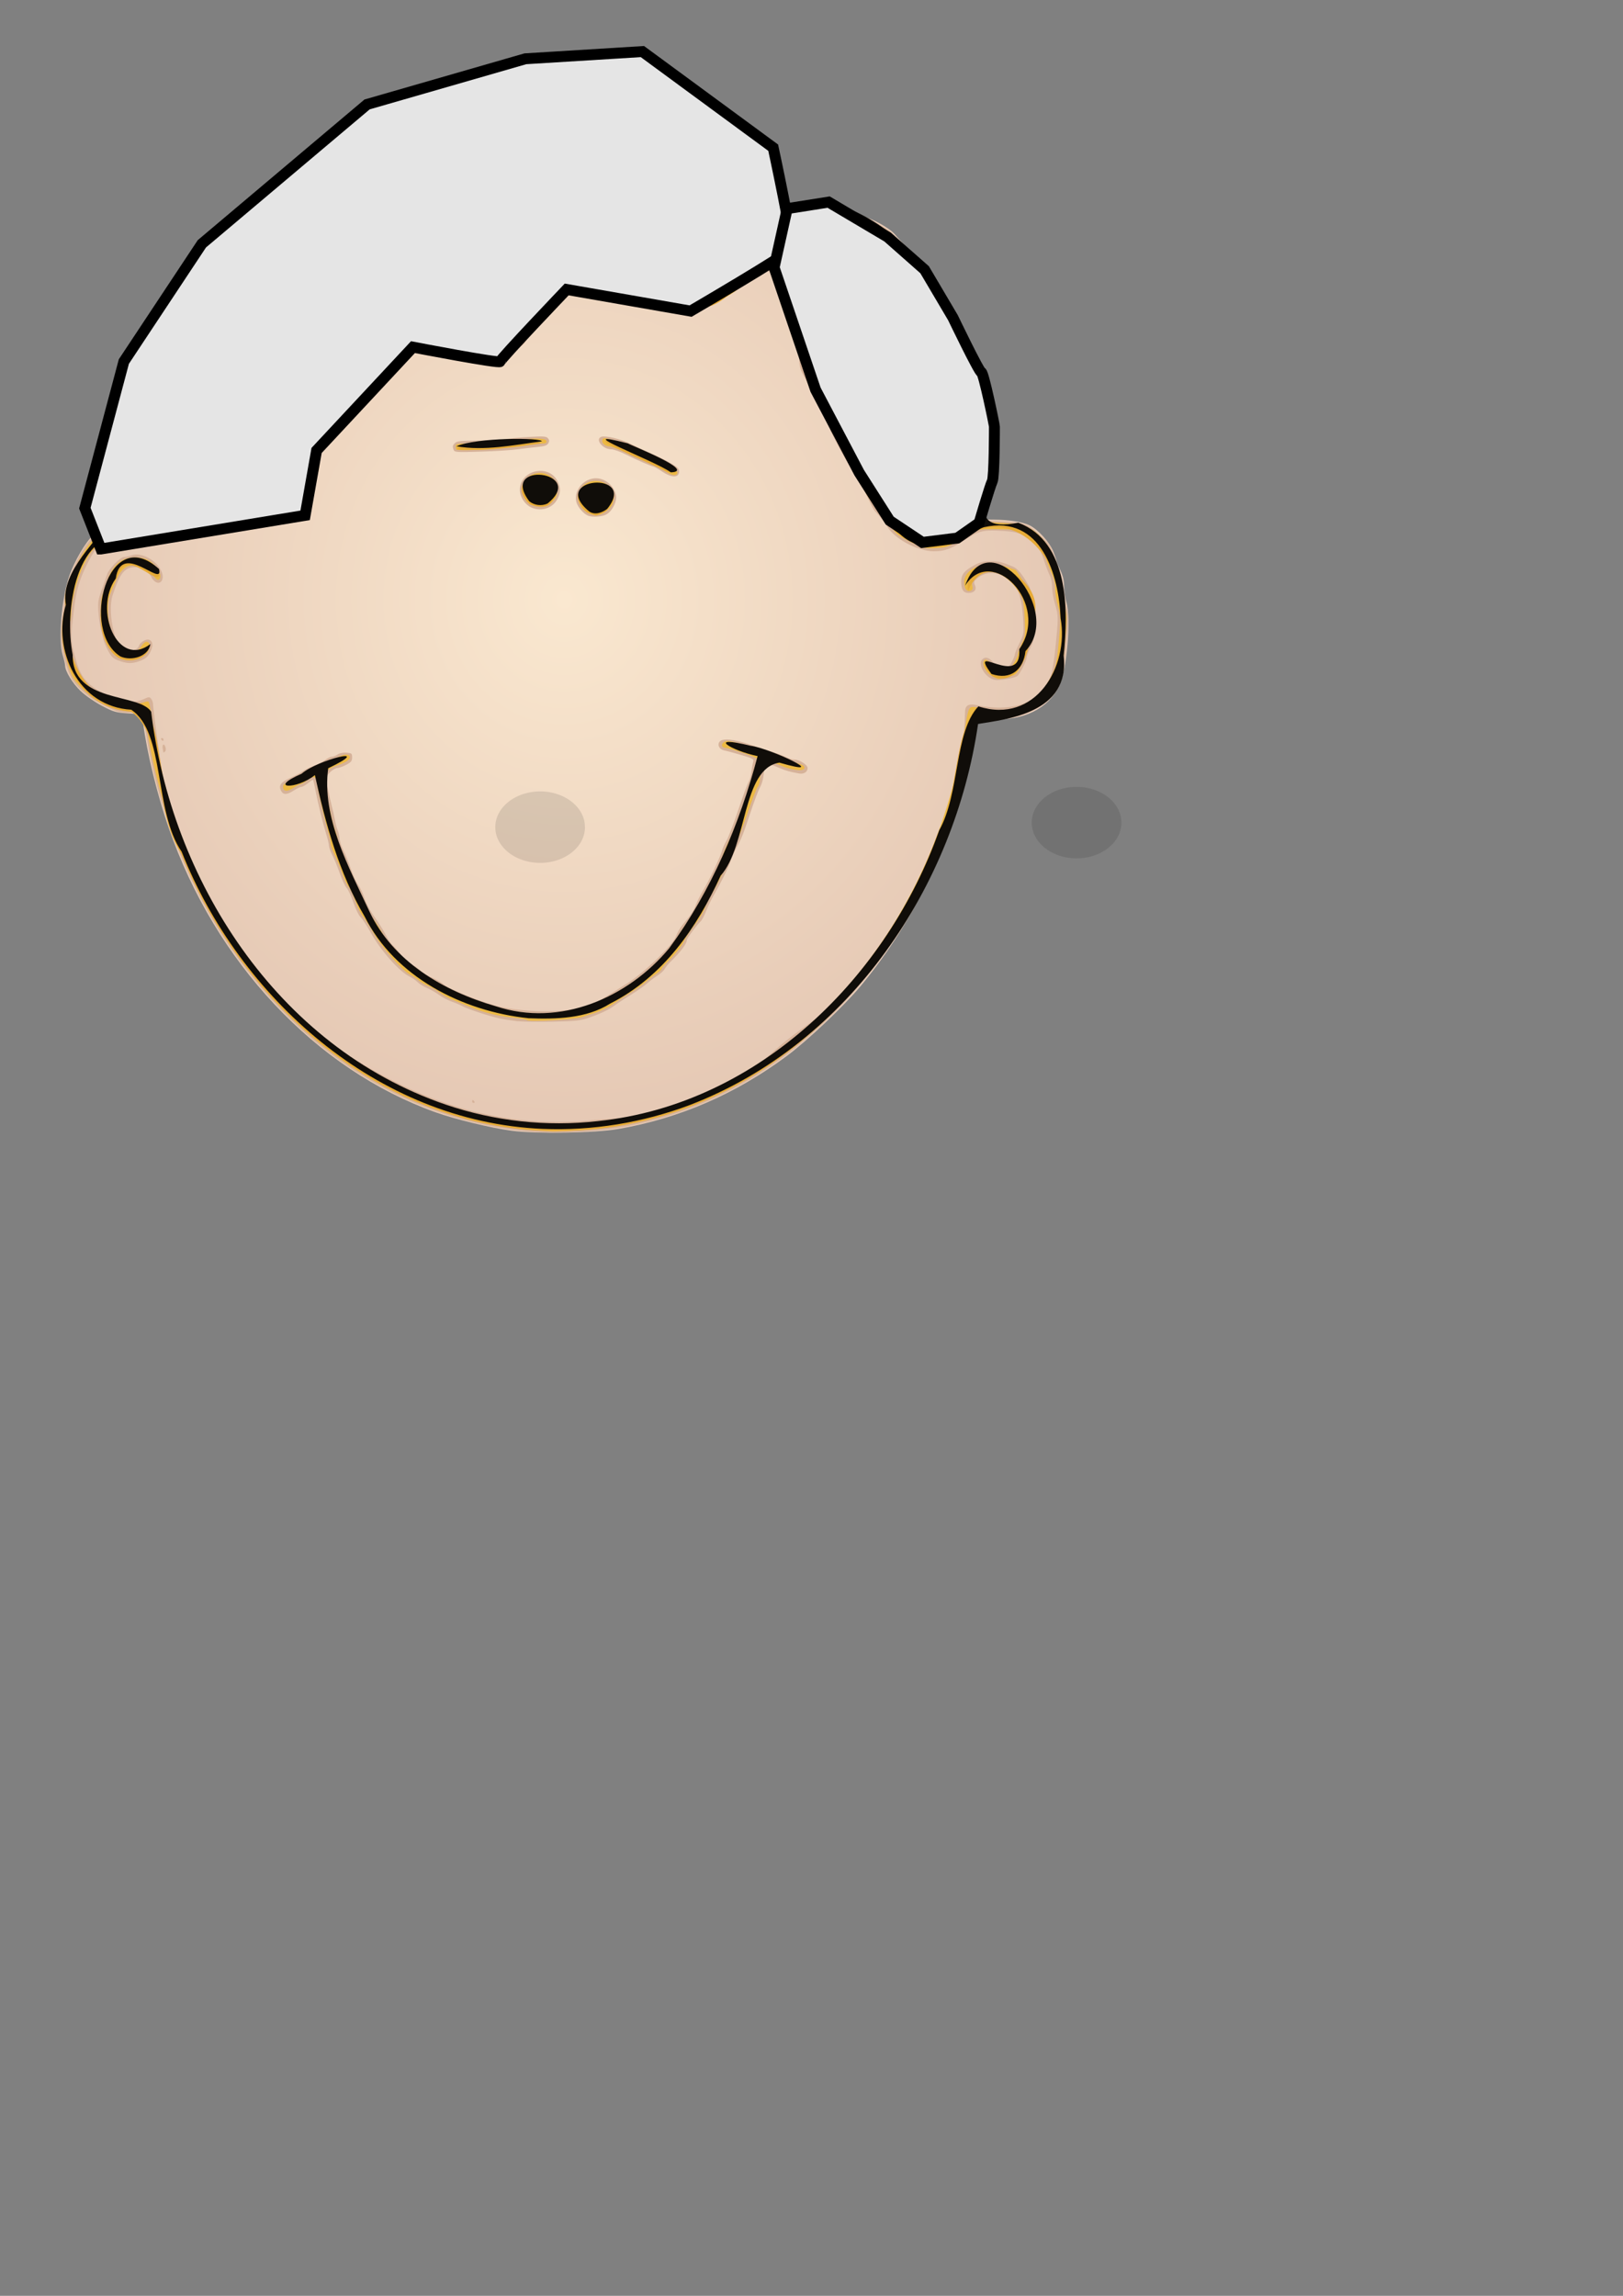
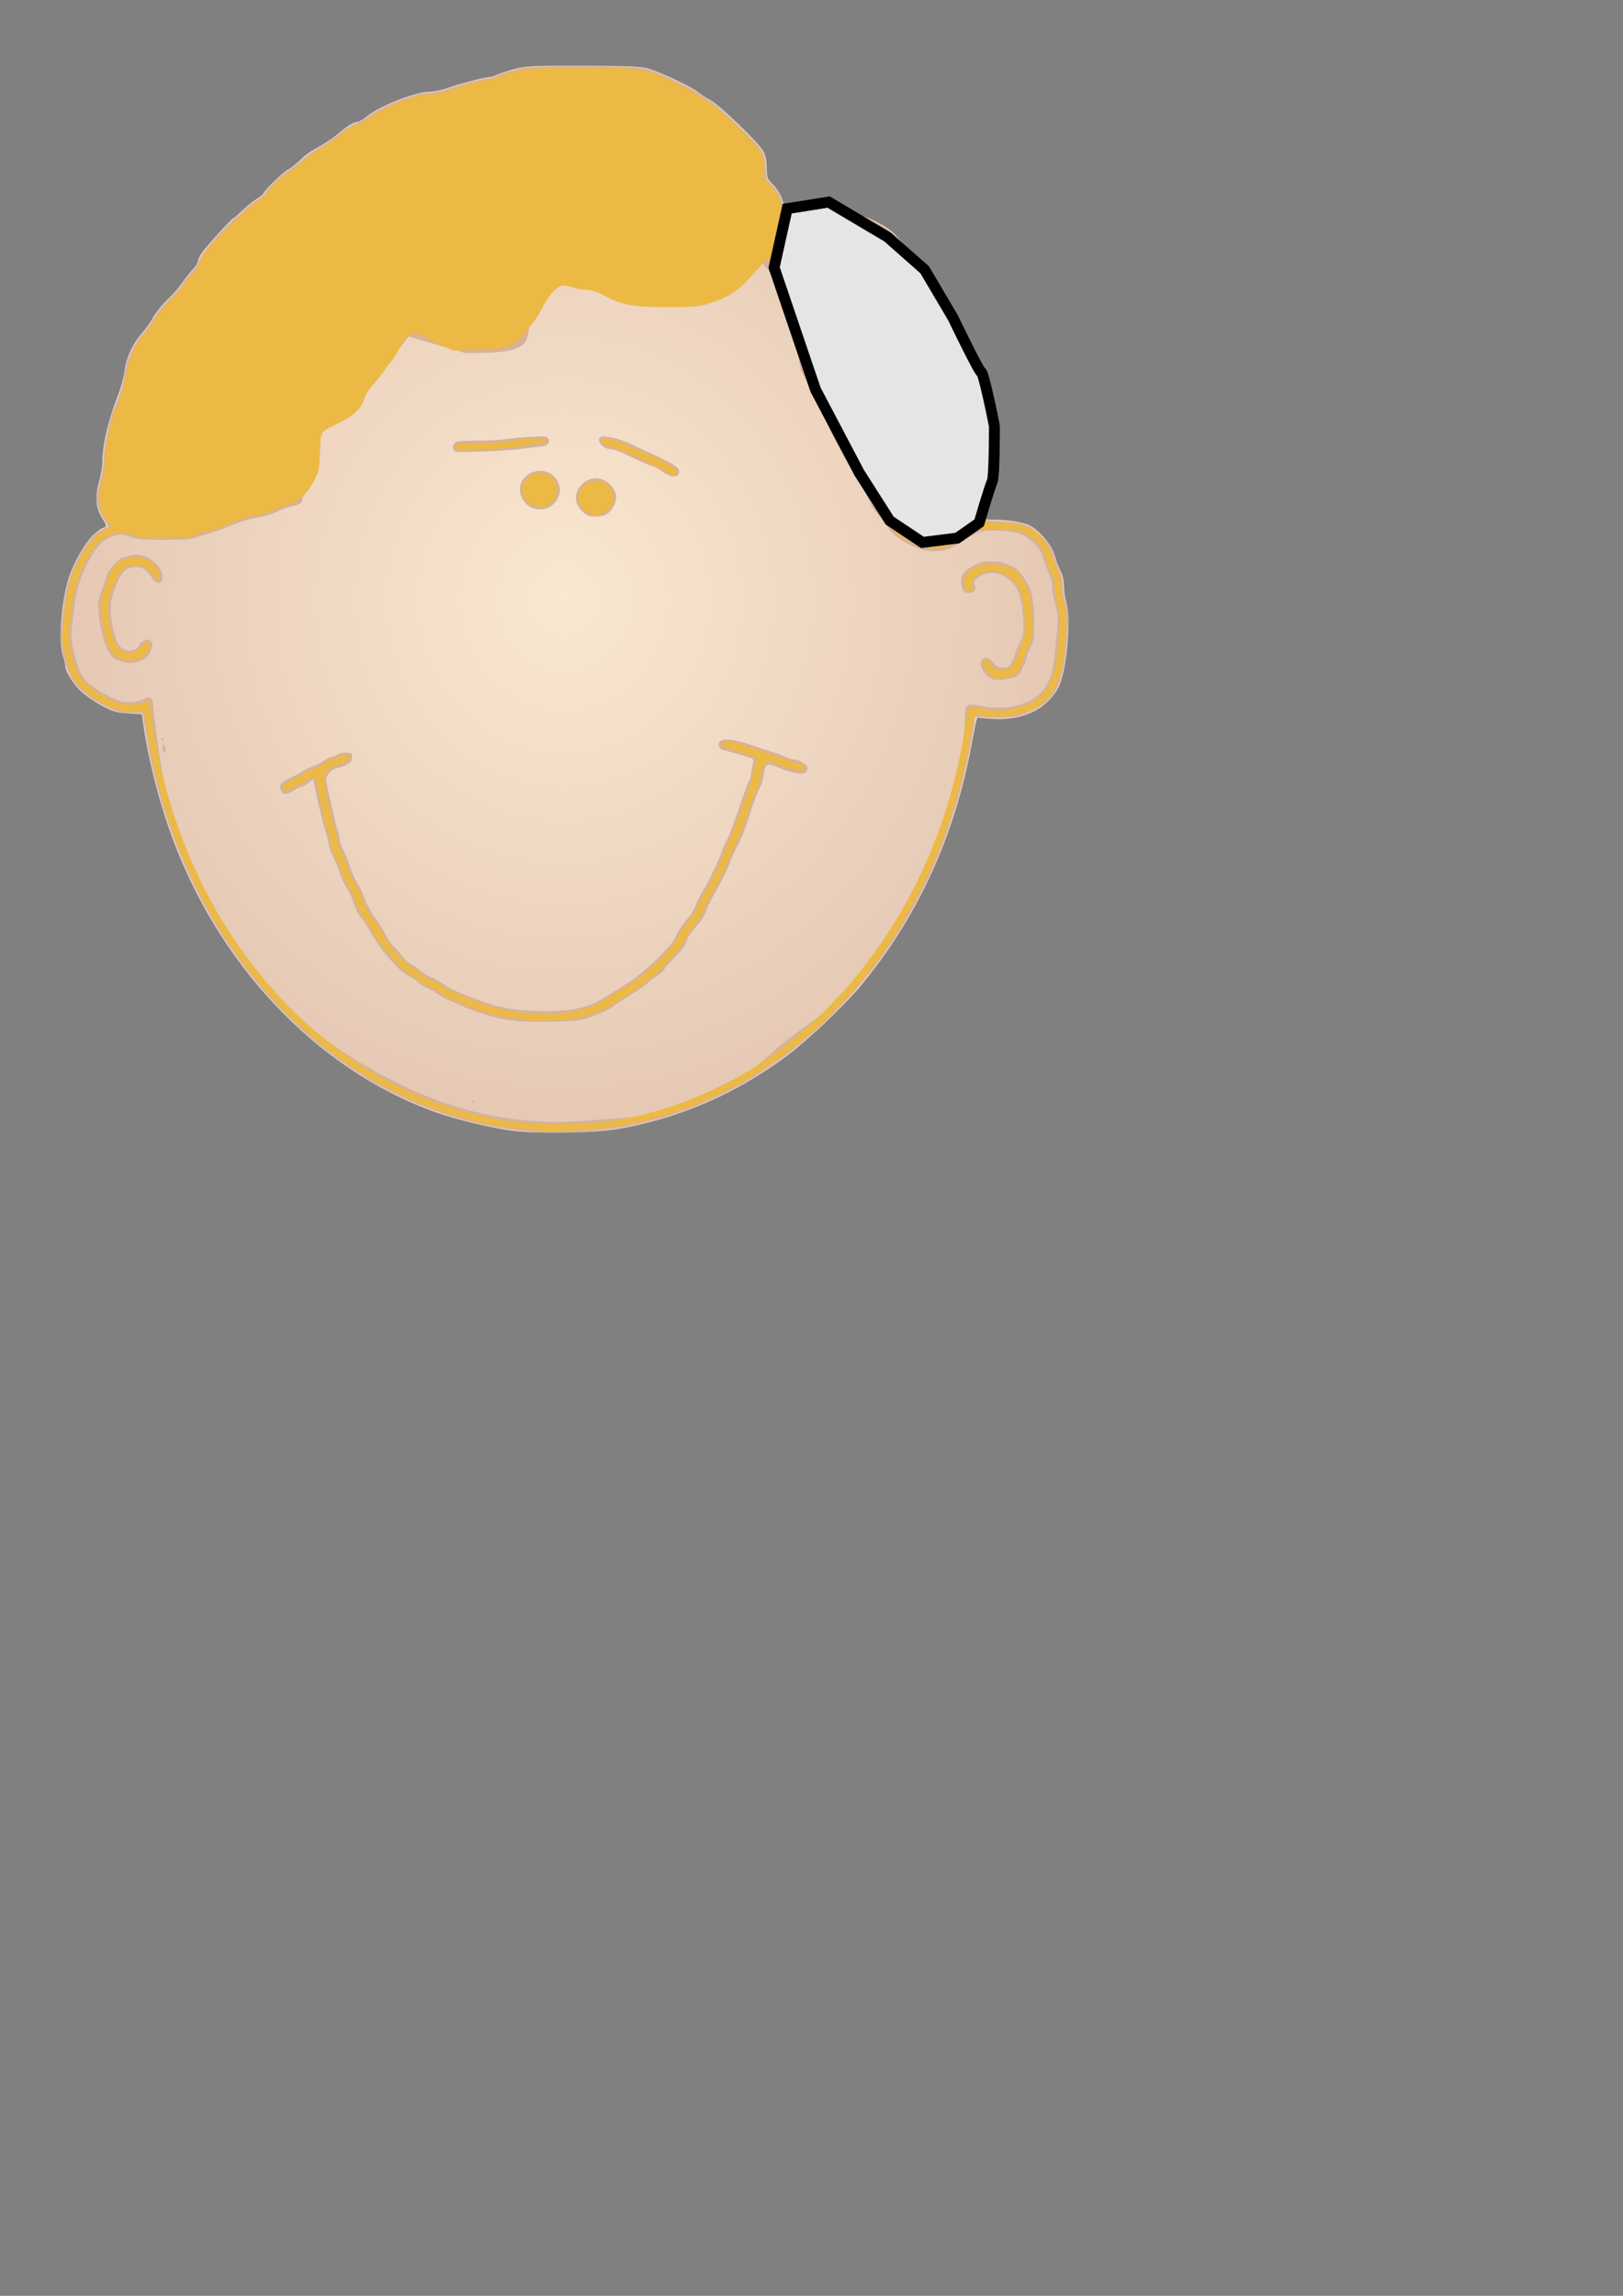
<svg xmlns="http://www.w3.org/2000/svg" xmlns:xlink="http://www.w3.org/1999/xlink" width="744.094" height="1052.36">
  <rect width="100%" height="100%" fill="#808080" stroke="none" />
  <defs>
    <linearGradient id="linearGradient4399">
      <stop offset="0" stop-color="rgb(250,232,208)" id="stop4401" />
      <stop offset="1" stop-color="rgb(229,200,180)" id="stop4403" />
    </linearGradient>
    <radialGradient xlink:href="#linearGradient4399" fy="436.392" fx="-315.739" r="337.986" cy="436.392" cx="-315.739" gradientTransform="matrix(0.684 0 0 0.724 474.65 -41.05)" gradientUnits="userSpaceOnUse" id="radialGradient4405" />
  </defs>
  <g>
    <title>Layer 1</title>
    <g id="layer1">
      <path d="m234.586,518.322c-9.502,-1.277 -26.001,-5.276 -34.872,-8.451c-55.073,-19.712 -101.009,-68.664 -122.378,-130.41c-5.277,-15.247 -9.869,-34.024 -11.757,-48.07l-0.531,-3.951l-6.254,-0.425c-5.753,-0.39 -6.72,-0.669 -12.088,-3.488c-3.304,-1.734 -7.514,-4.656 -9.707,-6.735c-3.717,-3.523 -7.129,-9.084 -7.143,-11.64c-0.004,-0.669 -0.513,-2.891 -1.131,-4.939c-2.073,-6.865 -0.527,-25.538 2.979,-35.989c2.287,-6.815 7.505,-15.765 11.062,-18.97c1.886,-1.699 3.673,-3.094 3.971,-3.1c0.298,-0.006 0.944,-0.256 1.435,-0.555c0.69,-0.422 0.383,-1.336 -1.349,-4.02c-2.974,-4.609 -3.396,-10.113 -1.322,-17.234c0.791,-2.714 1.437,-6.823 1.437,-9.133c0,-7.147 2.713,-18.803 6.776,-29.108c1.744,-4.424 3.006,-8.962 3.388,-12.182c0.704,-5.937 3.905,-12.76 8.262,-17.609c1.469,-1.636 3.647,-4.737 4.839,-6.892c1.192,-2.155 4.136,-5.79 6.542,-8.078c2.406,-2.288 5.356,-5.642 6.556,-7.453c1.2,-1.811 3.353,-4.545 4.784,-6.076c1.431,-1.531 2.602,-3.309 2.604,-3.951c0.001,-0.642 0.658,-2.205 1.459,-3.472c1.674,-2.649 14.201,-16.463 14.93,-16.463c0.267,0 1.994,-1.491 3.838,-3.313c1.844,-1.822 4.814,-4.224 6.6,-5.337c1.786,-1.113 3.247,-2.283 3.247,-2.601c0,-1.024 9.076,-9.882 11.22,-10.95c1.141,-0.569 3.6,-2.495 5.463,-4.28c1.863,-1.786 4.485,-3.835 5.827,-4.555c5.231,-2.807 9.763,-5.801 12.624,-8.342c3.145,-2.792 6.504,-4.741 8.173,-4.741c0.547,0 2.314,-1.062 3.927,-2.36c6.323,-5.089 22.678,-11.468 29.402,-11.468c1.851,0 5.3,-0.734 7.923,-1.685c5.322,-1.931 16.661,-4.9 18.711,-4.9c0.76,0 2.342,-0.478 3.515,-1.063c1.173,-0.584 4.772,-1.766 7.998,-2.626c5.68,-1.514 6.652,-1.563 30.814,-1.56c18.753,0.002 26.07,0.232 29.459,0.924c5.108,1.043 21.13,8.488 24.671,11.464c1.245,1.046 3.591,2.551 5.214,3.344c3.812,1.862 22.083,19.411 24.139,23.186c1.178,2.161 1.599,4.109 1.692,7.817c0.12,4.799 0.201,5.017 2.855,7.688c1.502,1.512 3.257,4.179 3.9,5.926c2.163,5.881 1.623,5.472 5.477,4.149c1.88,-0.645 4.802,-1.676 6.494,-2.29c6.607,-2.398 15.669,-0.387 20.445,4.539c0.906,0.934 2.752,1.892 4.102,2.129c4.398,0.772 12.602,5.197 15.307,8.257c3.476,3.934 4.089,4.561 6.551,6.709c1.184,1.033 3.554,4.572 5.268,7.864c3.163,6.078 5.89,10.209 9.375,14.202c2.004,2.298 2.727,3.703 6.97,13.555c1.812,4.205 3.366,6.666 5.434,8.602c1.723,1.613 3.387,4.028 4.109,5.962c0.668,1.788 2.31,5.91 3.65,9.16c1.679,4.073 2.492,7.175 2.618,9.986c0.101,2.243 0.703,5.609 1.338,7.479c0.993,2.925 1.096,5.259 0.738,16.683c-0.417,13.331 -1.218,18.305 -4.153,25.793c-1.865,4.76 -1.726,4.938 3.864,4.944c6.464,0.007 13.043,1.061 16.15,2.588c3.965,1.948 9.246,7.803 10.914,12.1c0.811,2.087 1.474,4.05 1.474,4.363c0,0.313 0.766,2.153 1.702,4.091c1.21,2.502 1.707,4.667 1.717,7.473c0.007,2.173 0.472,5.406 1.032,7.184c2.351,7.465 0.244,31.466 -3.399,38.723c-5.026,10.011 -16.117,15.56 -29.679,14.848c-3.241,-0.17 -6.338,-0.426 -6.883,-0.57c-1.082,-0.286 -0.96,-0.741 -3.812,14.226c-7.843,41.156 -24.843,77.776 -50.438,108.652c-7.557,9.115 -24.521,25.175 -34.089,32.27c-23.445,17.388 -49.059,28.468 -77.117,33.358c-10.64,1.854 -37.716,2.297 -48.863,0.798z" fill="url(#radialGradient4405)" id="path1364" />
      <path d="m243.461,518.717c-56.551,-4.805 -106.731,-36.544 -141.187,-89.301c-17.091,-26.168 -30.074,-60.187 -35.151,-92.099c-0.576,-3.622 -1.201,-7.476 -1.388,-8.564l-0.34,-1.98l-5.457,-0.044c-5.122,-0.041 -5.855,-0.238 -11.955,-3.214c-7.626,-3.719 -13.607,-8.974 -15.85,-13.924c-2.644,-5.835 -4.549,-15.27 -4.114,-20.372c1.064,-12.477 2.784,-21.928 4.908,-26.971c4.504,-10.693 9.086,-17.005 14.151,-19.494c1.427,-0.701 2.594,-1.407 2.594,-1.568c0,-0.161 -0.91,-1.675 -2.021,-3.363c-1.112,-1.689 -2.378,-4.605 -2.813,-6.48c-0.706,-3.039 -0.598,-4.135 0.996,-10.079c0.998,-3.723 1.791,-8.508 1.796,-10.829c0.009,-4.639 2.761,-18.823 4.33,-22.314c3.572,-7.95 4.918,-12.463 5.545,-18.59c0.456,-4.454 4.578,-12.93 8.156,-16.772c1.258,-1.351 3.297,-4.233 4.531,-6.406c1.234,-2.174 4.472,-6.174 7.193,-8.89c2.722,-2.717 5.787,-6.272 6.812,-7.902c1.025,-1.63 2.854,-4.001 4.066,-5.268c1.212,-1.268 2.732,-3.695 3.38,-5.395c1.316,-3.455 11.385,-15.073 16.622,-19.18c1.764,-1.383 3.624,-3.088 4.133,-3.788c0.509,-0.7 2.753,-2.469 4.987,-3.93c2.234,-1.461 4.061,-2.931 4.061,-3.267c0,-1.055 8.212,-9.118 10.828,-10.633c1.376,-0.796 4.203,-2.952 6.282,-4.791c2.079,-1.839 5.881,-4.528 8.45,-5.977c2.568,-1.449 6.429,-4.146 8.579,-5.994c2.151,-1.848 5.423,-3.897 7.272,-4.553c1.849,-0.656 4.131,-1.863 5.071,-2.683c2.579,-2.248 10.044,-6.161 15.038,-7.882c2.444,-0.842 5.674,-1.98 7.178,-2.527c1.504,-0.548 4.426,-1.015 6.494,-1.039c2.215,-0.025 5.725,-0.731 8.544,-1.718c7.093,-2.483 16.121,-4.865 18.475,-4.874c1.138,-0.004 2.722,-0.449 3.52,-0.987c0.798,-0.538 3.097,-1.411 5.108,-1.94c2.011,-0.528 4.888,-1.335 6.391,-1.792c3.888,-1.181 49.443,-1.217 55.933,-0.043c5.116,0.925 21.853,8.566 25.88,11.816c1.246,1.005 3.475,2.42 4.955,3.144c3.547,1.737 22.334,19.84 23.991,23.119c0.822,1.626 1.396,4.469 1.569,7.78c0.255,4.878 0.418,5.35 2.492,7.244c2.597,2.369 4.835,6.351 5.505,9.793c0.262,1.341 0.518,2.438 0.57,2.436c0.052,-0.002 2.248,-0.762 4.88,-1.69c2.632,-0.928 6.169,-2.131 7.861,-2.675c5.41,-1.737 11.919,-0.057 17.601,4.544c1.597,1.294 3.905,2.561 5.127,2.816c4.469,0.934 12.633,5.441 14.983,8.271c1.252,1.509 3.619,3.963 5.259,5.453c1.862,1.691 4.14,4.934 6.068,8.635c3.152,6.053 5.842,10.132 9.275,14.066c1.992,2.283 2.634,3.525 7.024,13.591c1.773,4.064 3.459,6.755 5.365,8.563c1.529,1.449 3.278,3.82 3.886,5.268c5.431,12.923 6.251,15.397 6.548,19.752c0.172,2.536 0.751,5.727 1.286,7.093c0.719,1.837 0.972,5.824 0.972,15.327c0,13.451 -0.563,17.157 -4.185,27.56c-0.744,2.136 -1.207,4.247 -1.031,4.691c0.218,0.545 2.943,0.919 8.408,1.154c10.595,0.455 12.557,1.147 18.113,6.386c4.104,3.87 4.711,4.79 6.096,9.237c0.845,2.716 2.094,6.124 2.775,7.572c0.68,1.449 1.244,4.187 1.252,6.084c0.009,1.897 0.662,5.72 1.452,8.495c1.513,5.313 1.513,6.063 -0.002,21.309c-1.517,15.258 -4.913,21.973 -13.486,26.661c-6.582,3.599 -11.51,4.574 -20.749,4.105l-7.385,-0.376l-0.466,3.737c-0.257,2.056 -1.233,7.589 -2.168,12.298c-9.746,49.043 -31.617,90.396 -64.816,122.555c-26.569,25.737 -57.174,42.187 -90.938,48.878c-13.66,2.707 -32.158,3.824 -45.115,2.723zm28.71,-5.302c6.267,-0.641 27.1,-1.643 26.643,-2.083c-0.362,-0.349 15.151,-5.987 18.568,-6.892c0.94,-0.249 12.555,-7.223 21.241,-9.77c3.532,-1.035 16.376,-13.403 21.829,-17.652c10.055,-7.834 16.342,-11.859 20.171,-14.894c34.826,-27.604 60.965,-87.762 61.822,-135.855c0.056,-3.193 1.848,-3.827 5.751,-2.993c17.171,3.666 30.545,-2.06 33.851,-14.493c0.556,-2.092 1.344,-7.047 1.751,-11.011c1.494,-14.546 1.493,-15.663 -0.013,-20.536c-0.781,-2.527 -1.42,-6.132 -1.42,-8.013c0,-1.88 -0.462,-4.279 -1.027,-5.33c-0.564,-1.052 -1.794,-4.253 -2.732,-7.114c-1.471,-4.484 -2.203,-5.654 -5.316,-8.49c-4.144,-3.776 -7.145,-4.731 -15.875,-5.055c-7.033,-0.261 -8.919,0.28 -15.236,4.368c-6.353,4.112 -8.896,5.032 -14.01,5.069c-7.537,0.055 -18.459,-5.86 -21.677,-11.739c-0.719,-1.315 -3.019,-4.168 -5.11,-6.341c-2.092,-2.173 -5.75,-12.25 -7.416,-13.878c-1.822,-1.781 -3.24,-6.605 -4.197,-7.009c-0.846,-0.357 -9.248,-16.281 -9.265,-16.921c-0.035,-1.301 -2.381,-6.367 -5.666,-12.238c-0.608,-1.086 -5.072,-9.999 -5.624,-10.954c-0.551,-0.954 -2.452,-3.94 -2.658,-6.914c-6.932,-99.775 -119.441,-56.515 -124.521,-13.281c-0.951,8.091 -11.437,8.412 -28.65,8.429l-26.028,-7.557c0,0 -10.394,13.651 -13.31,16.149c-22.672,19.431 -32.279,26.988 -35.444,59.053c-0.188,1.904 -4.154,2.454 -5.736,2.858c-1.582,0.405 -4.414,1.477 -6.294,2.383c-1.88,0.905 -5.725,2.063 -8.544,2.573c-5.222,0.944 -6.044,1.205 -15.039,4.77c-2.819,1.118 -6.049,2.217 -7.177,2.443c-1.128,0.225 -3.492,0.978 -5.253,1.673c-2.733,1.077 -4.943,1.262 -15.062,1.262c-10.252,0 -12.406,-0.185 -15.897,-1.367c-3.596,-1.218 -4.378,-1.276 -7.143,-0.53c-4.918,1.327 -8.536,5.073 -12.453,12.896c-3.573,7.135 -5.076,12.283 -6.116,20.938c-1.557,12.967 -1.544,13.567 0.451,21.347c2.592,10.106 5.109,13.082 15.562,18.401c4.49,2.285 5.982,2.722 9.228,2.703c2.369,-0.014 4.934,-0.513 6.607,-1.286c2.523,-1.166 2.8,-1.18 3.589,-0.181c0.47,0.596 0.854,1.741 0.854,2.545c0,3.061 4.864,38.377 7.144,47.308c15.515,60.788 56.655,103.438 107.944,127.698c28.376,13.421 57.132,18.554 86.904,15.511zm-55.71,-8.51c0,-0.362 0.135,-0.658 0.301,-0.658c0.166,0 0.492,0.296 0.724,0.658c0.232,0.362 0.097,0.659 -0.301,0.659c-0.398,0 -0.724,-0.297 -0.724,-0.659zm20.506,-36.831c-2.443,-0.276 -5.981,-0.829 -7.86,-1.229c-4.427,-0.943 -15.193,-4.482 -17.03,-5.599c-0.784,-0.477 -2.964,-1.413 -4.844,-2.081c-1.88,-0.667 -4.547,-2.063 -5.927,-3.103c-1.38,-1.039 -3.86,-2.465 -5.511,-3.168c-1.651,-0.704 -3.598,-1.914 -4.327,-2.69c-0.728,-0.777 -2.427,-1.954 -3.775,-2.616c-4.634,-2.279 -13.035,-11.757 -17.513,-19.76c-1.919,-3.429 -4.12,-6.785 -4.891,-7.457c-0.772,-0.673 -2.224,-3.633 -3.228,-6.579c-1.004,-2.947 -2.401,-5.969 -3.106,-6.717c-0.705,-0.748 -2.159,-3.86 -3.23,-6.914c-1.072,-3.055 -2.61,-6.802 -3.418,-8.327c-0.807,-1.525 -1.468,-3.37 -1.468,-4.102c0,-0.731 -0.584,-3.187 -1.297,-5.458c-1.442,-4.589 -3.678,-13.718 -4.963,-20.263c-0.462,-2.354 -0.922,-4.391 -1.021,-4.527c-0.099,-0.136 -1.14,0.531 -2.312,1.482c-1.173,0.95 -2.556,1.728 -3.075,1.728c-0.518,0 -2.075,0.741 -3.46,1.646c-3.072,2.008 -4.769,2.087 -5.78,0.268c-1.385,-2.493 -0.261,-4.094 4.299,-6.124c2.354,-1.048 4.895,-2.406 5.647,-3.018c0.752,-0.612 2.905,-1.653 4.785,-2.313c1.88,-0.66 4.287,-1.895 5.35,-2.744c1.063,-0.849 2.455,-1.544 3.095,-1.544c0.639,0 1.847,-0.462 2.685,-1.027c0.908,-0.613 2.556,-0.945 4.082,-0.823c2.34,0.187 2.56,0.374 2.56,2.174c0,1.62 -0.485,2.224 -2.734,3.404c-1.504,0.789 -3.369,1.458 -4.144,1.487c-0.776,0.029 -2.279,0.927 -3.342,1.995c-1.662,1.672 -1.871,2.291 -1.498,4.445c0.553,3.19 1.521,7.612 2.496,11.393c0.42,1.63 1.007,4.297 1.305,5.926c0.298,1.63 0.894,3.798 1.324,4.817c0.431,1.02 0.786,2.65 0.79,3.622c0.004,0.972 0.808,3.398 1.787,5.39c0.979,1.992 2.524,5.842 3.434,8.557c0.909,2.714 2.401,5.974 3.314,7.243c0.913,1.27 2.276,4.167 3.029,6.439c0.753,2.272 2.728,5.976 4.389,8.231c1.66,2.256 3.953,5.897 5.094,8.091c1.142,2.195 2.609,4.417 3.261,4.938c0.652,0.522 2.377,2.502 3.833,4.401c1.457,1.9 3.794,4.017 5.194,4.705c1.4,0.688 3.16,1.919 3.912,2.734c0.752,0.815 3.059,2.204 5.127,3.086c2.067,0.882 4.528,2.304 5.468,3.16c2.476,2.254 19.089,8.824 25.975,10.272c13.558,2.851 30.93,2.678 39.584,-0.394c4.717,-1.674 4.678,-1.652 18.645,-10.458c7.819,-4.929 20.601,-17.287 22.221,-21.484c0.631,-1.636 1.937,-3.927 2.901,-5.09c4.195,-5.065 5.052,-6.35 6.233,-9.343c0.687,-1.743 2.194,-4.712 3.348,-6.598c2.665,-4.354 7.994,-15.57 8.628,-18.161c0.266,-1.086 1.191,-3.161 2.055,-4.609c0.864,-1.449 3.31,-7.82 5.434,-14.158c2.125,-6.338 4.248,-12.117 4.719,-12.841c0.47,-0.724 1.049,-2.798 1.287,-4.609c0.237,-1.811 0.612,-3.898 0.833,-4.638c0.359,-1.2 -0.246,-1.534 -5.622,-3.105c-3.313,-0.968 -6.849,-1.92 -7.857,-2.114c-2.1,-0.404 -3.129,-2.575 -1.899,-4.003c1.405,-1.631 6.647,-1.102 13.986,1.411c3.76,1.288 8.528,2.864 10.595,3.502c2.068,0.639 4.744,1.653 5.948,2.255c1.203,0.602 2.895,1.096 3.759,1.097c2.282,0.003 6.015,2.398 6.015,3.858c0,1.812 -1.75,2.931 -3.924,2.511c-4.703,-0.91 -6.164,-1.317 -8.722,-2.428c-6.118,-2.658 -6.805,-2.318 -7.616,3.767c-0.232,1.735 -0.96,4.044 -1.619,5.13c-0.66,1.087 -2.67,6.42 -4.467,11.853c-3.162,9.556 -4.13,11.958 -6.6,16.364c-0.639,1.141 -1.685,3.556 -2.324,5.367c-1.255,3.558 -4.28,9.694 -7.64,15.495c-1.161,2.003 -2.768,5.337 -3.573,7.408c-0.804,2.072 -1.929,4.216 -2.498,4.765c-1.971,1.898 -6.385,7.858 -6.385,8.621c0,1.683 -2.72,5.292 -7.576,10.05c-0.972,0.952 -2.138,2.402 -2.593,3.222c-0.455,0.82 -1.967,2.202 -3.361,3.071c-1.393,0.868 -3.446,2.42 -4.561,3.447c-1.115,1.028 -4.498,3.4 -7.519,5.271c-3.021,1.872 -6.415,4.104 -7.543,4.961c-2.476,1.881 -6.783,3.901 -12.304,5.769c-3.414,1.155 -6.104,1.43 -16.063,1.639c-6.579,0.138 -13.962,0.025 -16.406,-0.252zm-162.055,-123.217c-0.029,-0.163 -0.164,-0.872 -0.301,-1.576c-0.384,-1.976 0.505,-2.756 1.17,-1.026c0.367,0.955 0.324,1.799 -0.113,2.22c-0.387,0.373 -0.728,0.545 -0.757,0.382zm-0.973,-5.894c-0.232,-0.362 -0.097,-0.658 0.301,-0.658c0.398,0 0.724,0.296 0.724,0.658c0,0.363 -0.136,0.659 -0.301,0.659c-0.166,0 -0.492,-0.296 -0.724,-0.659zm379.966,-28.231c-3.415,-2.055 -5.362,-6.749 -3.531,-8.513c1.432,-1.379 3.156,-0.861 5.036,1.515c1.53,1.932 2.251,2.304 4.464,2.304c2.387,0 2.772,-0.249 4.021,-2.607c0.759,-1.435 1.381,-2.99 1.381,-3.457c0,-0.468 0.943,-2.768 2.094,-5.113c1.969,-4.01 2.074,-4.615 1.769,-10.206c-0.544,-9.99 -2.185,-15.208 -5.76,-18.322c-5.181,-4.513 -11.188,-4.885 -15.657,-0.968c-1.243,1.09 -1.368,1.563 -0.754,2.861c0.964,2.038 -0.299,3.571 -2.942,3.571c-2.34,0 -3.358,-1.54 -3.358,-5.079c0,-3.284 1.341,-5.039 5.687,-7.44c2.876,-1.589 4.336,-1.957 7.781,-1.962c4.029,-0.006 5.029,0.23 10.302,2.429c2.072,0.865 4.153,3.36 7.084,8.496c1.767,3.096 2.64,8.889 2.64,17.527c0,7.018 -0.172,8.13 -1.709,11.051c-0.94,1.787 -1.709,3.794 -1.709,4.459c0,1.437 -3.132,7.675 -4.305,8.575c-0.452,0.346 -1.898,0.832 -3.214,1.079c-5.937,1.115 -7.18,1.088 -9.32,-0.2zm-399.418,-7.9c-2.519,-0.906 -3.361,-1.676 -4.864,-4.448c-1,-1.843 -1.994,-4.209 -2.209,-5.256c-0.215,-1.048 -0.744,-3.239 -1.176,-4.869c-0.431,-1.63 -0.934,-5.186 -1.118,-7.902c-0.283,-4.181 -0.057,-5.697 1.472,-9.877c0.994,-2.717 2.112,-5.915 2.484,-7.108c0.827,-2.652 6.04,-8.038 7.779,-8.038c0.696,0 2.268,-0.349 3.495,-0.777c4.456,-1.552 11.417,2.192 13.677,7.357c1.695,3.874 -0.738,6.857 -3.457,4.238c-0.591,-0.569 -1.074,-1.253 -1.074,-1.521c0,-0.268 -0.959,-1.432 -2.132,-2.587c-1.798,-1.772 -2.634,-2.1 -5.341,-2.1c-4.867,0 -7.153,2.873 -10.479,13.17c-1.197,3.707 -0.895,11.05 0.686,16.668c1.582,5.621 2.23,6.665 4.996,8.043c2.229,1.11 5.882,0.085 6.512,-1.827c0.533,-1.618 3.266,-3.251 4.609,-2.754c1.653,0.611 1.967,2.444 0.857,5.003c-1.197,2.76 -2.471,3.855 -5.769,4.962c-3.177,1.067 -5.167,0.983 -8.948,-0.377zm215.291,-66.399c-2.089,-0.732 -4.827,-3.828 -5.493,-6.209c-1.302,-4.659 2.255,-9.858 7.425,-10.854c4.632,-0.892 9.619,2.602 10.696,7.493c0.615,2.797 -1.601,7.333 -4.345,8.895c-1.916,1.09 -6.12,1.433 -8.283,0.675zm-26.616,-4.033c-2.746,-1.418 -4.827,-4.813 -4.827,-7.873c0,-9.077 13.29,-12.076 17.314,-3.907c1.485,3.014 1.442,5.225 -0.158,8.248c-2.27,4.285 -7.804,5.871 -12.329,3.532zm60.452,-16.216c-1.879,-1.259 -3.667,-2.299 -3.972,-2.312c-0.833,-0.035 -7.735,-3.061 -12.872,-5.643c-2.498,-1.255 -5.456,-2.282 -6.573,-2.282c-3.921,0 -7.539,-4.605 -4.501,-5.729c1.806,-0.667 9.091,1.062 13.205,3.135c2.077,1.046 6.545,3.128 9.928,4.626c3.384,1.498 7.628,3.639 9.432,4.757c2.687,1.666 3.242,2.336 3.076,3.713c-0.323,2.664 -3.513,2.554 -7.723,-0.265zm-95.596,-9.891c-0.652,-1.635 -0.559,-2.117 0.631,-3.263c0.868,-0.836 2.864,-1.04 10.424,-1.063c5.142,-0.016 10.734,-0.297 12.426,-0.625c1.692,-0.328 6.618,-0.8 10.947,-1.049c6.71,-0.386 8.002,-0.3 8.762,0.583c0.651,0.756 0.7,1.382 0.181,2.317c-0.544,0.979 -1.722,1.376 -5.003,1.684c-2.361,0.221 -6.445,0.707 -9.077,1.078c-2.631,0.371 -10.199,0.85 -16.816,1.063c-10.891,0.352 -12.074,0.283 -12.475,-0.725z" fill="#d6b299" id="path1358" />
      <path d="m248.588,518.289c-42.62,-2.278 -81.773,-19.797 -114.528,-51.246c-25.435,-24.42 -45.377,-56.699 -56.956,-92.191c-3.677,-11.272 -7.225,-25.624 -8.954,-36.22c-0.768,-4.707 -1.569,-9.559 -1.781,-10.782c-0.382,-2.208 -0.405,-2.22 -3.382,-1.827c-7.555,0.997 -18,-3.351 -25.383,-10.567c-4.542,-4.439 -5.274,-5.931 -7.76,-15.804c-1.135,-4.508 -1.423,-7.12 -1.127,-10.207c0.806,-8.414 1.79,-15.455 2.741,-19.624c2.759,-12.086 9.991,-23.564 17.069,-27.09l2.614,-1.302l-1.795,-2.267c-4.108,-5.188 -4.746,-10.24 -2.419,-19.139c0.746,-2.853 1.361,-7.056 1.367,-9.34c0.006,-2.284 0.301,-5.396 0.655,-6.914c0.355,-1.519 1.127,-5.226 1.716,-8.239c0.589,-3.012 1.492,-6.272 2.006,-7.243c2.32,-4.376 4.72,-12.078 5.24,-16.81c0.657,-5.981 4.462,-14.216 8.781,-19.002c1.405,-1.556 3.588,-4.608 4.851,-6.781c1.263,-2.173 4.288,-5.877 6.721,-8.231c2.434,-2.354 5.421,-5.762 6.639,-7.573c1.218,-1.811 3.007,-4.002 3.976,-4.869c0.969,-0.867 2.26,-3.021 2.869,-4.787c0.609,-1.767 2.32,-4.69 3.803,-6.497c4.065,-4.955 18.281,-18.516 21.943,-20.934c1.775,-1.172 4.081,-3.233 5.126,-4.581c2.901,-3.744 7.064,-7.638 10.214,-9.554c1.563,-0.951 4.177,-3.005 5.809,-4.565c1.632,-1.56 5.561,-4.314 8.731,-6.12c3.17,-1.806 6.862,-4.367 8.203,-5.691c2.761,-2.726 6.685,-5.159 8.326,-5.163c0.606,-0.001 2.291,-0.913 3.744,-2.025c2.979,-2.281 12.718,-7.478 15.318,-8.175c0.94,-0.252 3.607,-1.172 5.927,-2.044c2.709,-1.019 5.619,-1.587 8.135,-1.587c2.719,0 5.923,-0.687 10.478,-2.247c9.155,-3.134 13.568,-4.338 15.903,-4.338c1.103,0 2.966,-0.478 4.139,-1.063c1.173,-0.584 4.772,-1.796 7.998,-2.693c5.623,-1.564 6.807,-1.64 28.764,-1.862c28.781,-0.29 30.772,-0.015 43.564,6.019c4.975,2.347 10.411,5.271 12.08,6.499c1.67,1.228 4.059,2.74 5.31,3.36c2.978,1.477 21.869,19.689 23.509,22.664c0.895,1.624 1.31,3.908 1.405,7.729c0.129,5.193 0.226,5.498 2.262,7.148c2.789,2.261 5.271,6.493 5.853,9.981c0.257,1.539 0.83,2.799 1.272,2.799c0.851,0 5.92,-1.768 10.162,-3.545c3.125,-1.309 10.686,-1.402 13.715,-0.169c1.209,0.493 3.699,2.096 5.532,3.564c1.865,1.494 4.423,2.863 5.81,3.112c1.363,0.244 4.902,1.657 7.864,3.139c4.088,2.045 5.946,3.444 7.703,5.801c1.274,1.708 3.36,3.872 4.636,4.81c1.53,1.124 3.461,3.893 5.674,8.135c3.584,6.872 6.078,10.698 9.489,14.558c2.31,2.615 4.359,6.117 4.376,7.48c0.03,2.411 5.513,12.306 8.399,15.156c2.04,2.015 3.493,4.212 4.138,6.256c0.547,1.732 1.97,5.372 3.163,8.088c1.462,3.33 2.282,6.441 2.517,9.548c0.191,2.536 0.825,5.873 1.409,7.416c0.89,2.351 0.994,5.071 0.643,16.791c-0.424,14.199 -0.977,17.629 -4.204,26.107c-2.041,5.363 -1.771,5.602 6.824,6.054c8.598,0.453 11.318,0.931 14.727,2.593c3.491,1.702 7.764,6.452 9.193,10.22c0.679,1.79 2.111,5.425 3.182,8.078c1.31,3.241 1.949,6.027 1.949,8.49c0,2.016 0.639,5.732 1.42,8.259c1.522,4.922 1.522,6.579 -0.003,20.83c-0.992,9.28 -2.145,13.651 -4.762,18.054c-3.416,5.748 -8.629,9.36 -16.261,11.265c-4.74,1.184 -14.238,1.382 -17.038,0.357c-1.404,-0.514 -2.078,-0.473 -2.693,0.164c-0.452,0.468 -1.631,5.592 -2.621,11.387c-2.989,17.494 -8.515,36.609 -15.514,53.667c-3.542,8.634 -13.65,27.813 -19.06,36.168c-27.157,41.934 -66.743,71.971 -109.885,83.38c-12.352,3.266 -22.099,4.831 -34.714,5.572c-6.015,0.353 -11.398,0.59 -11.962,0.526c-0.564,-0.064 -2.717,-0.206 -4.785,-0.317zm24.023,-3.538c19.072,-1.858 37.669,-7.231 56.553,-16.337c16.768,-8.086 30.392,-17.559 45.113,-31.367c35.438,-33.241 59.526,-79.846 67.793,-131.163c1.968,-12.22 1.955,-12.193 5.594,-11.651c1.603,0.239 3.627,0.688 4.498,0.997c2.582,0.919 9.035,0.609 13.883,-0.667c12.704,-3.343 17.373,-10.155 19.127,-27.907c1.183,-11.969 1.161,-14.44 -0.171,-18.931c-0.698,-2.353 -1.272,-5.909 -1.276,-7.902c-0.004,-2.368 -0.549,-4.765 -1.572,-6.916c-0.861,-1.811 -2.143,-5.162 -2.848,-7.448c-1.634,-5.292 -5.189,-9.289 -10.073,-11.326c-3.088,-1.288 -4.859,-1.517 -12.159,-1.574c-9.401,-0.072 -8.647,-0.294 -17.509,5.153c-4.905,3.015 -5.642,3.263 -10.46,3.521c-5.056,0.27 -5.34,0.201 -11.534,-2.8c-5.686,-2.755 -6.615,-3.469 -8.87,-6.813c-1.386,-2.055 -4.279,-5.735 -6.429,-8.178c-3.845,-4.366 -5.82,-7.809 -10.108,-17.618c-1.188,-2.716 -3.033,-6.272 -4.101,-7.902c-2.87,-4.38 -5.361,-9.284 -5.855,-11.524c-0.24,-1.086 -3.3,-7.605 -6.8,-14.487c-5.682,-11.168 -7.417,-15.293 -10.94,-26.01c-0.536,-1.63 -2.22,-6.501 -3.742,-10.824c-1.522,-4.323 -2.767,-8.323 -2.766,-8.89c0.001,-0.566 -0.608,-3.103 -1.355,-5.638c-0.746,-2.536 -1.664,-5.804 -2.039,-7.264c-0.374,-1.46 -1.107,-3.215 -1.627,-3.9c-0.916,-1.207 -0.985,-1.198 -2.235,0.29c-0.71,0.844 -3.866,4.318 -7.014,7.719c-6.244,6.745 -10.312,9.246 -19.469,11.968c-4.112,1.223 -6.369,1.393 -18.413,1.393c-15.807,0 -20.455,-0.856 -28.936,-5.332c-3.348,-1.767 -5.715,-2.57 -7.581,-2.57c-1.492,0 -4.222,-0.441 -6.068,-0.98c-1.845,-0.54 -4.088,-0.984 -4.985,-0.988c-2.507,-0.011 -6.761,4.37 -9.265,9.541c-1.227,2.535 -3.208,5.795 -4.401,7.244c-1.193,1.448 -3.161,3.967 -4.374,5.597c-1.476,1.984 -3.475,3.575 -6.049,4.816c-3.608,1.739 -4.535,1.876 -15.038,2.231l-11.194,0.378l-5.106,-2.099c-2.808,-1.154 -6.101,-2.829 -7.317,-3.723c-1.215,-0.893 -3.164,-1.808 -4.329,-2.032c-2.813,-0.542 -5.481,1.877 -8.588,7.788c-1.27,2.418 -2.651,4.599 -3.067,4.847c-0.417,0.248 -1.855,2.122 -3.196,4.164c-1.341,2.043 -3.755,5.087 -5.364,6.764c-1.677,1.749 -3.245,4.195 -3.675,5.734c-1.318,4.715 -4.567,8.031 -11.076,11.3c-9.886,4.967 -9.061,3.758 -9.497,13.908c-0.373,8.672 -0.421,8.887 -3.044,13.648c-3.082,5.594 -6.796,8.966 -11.294,10.253c-1.736,0.496 -4.716,1.664 -6.624,2.595c-1.907,0.931 -5.501,2.006 -7.988,2.389c-2.486,0.382 -5.517,1.109 -6.735,1.615c-8.684,3.605 -14.283,5.638 -15.53,5.638c-0.801,0 -2.901,0.667 -4.666,1.482c-2.831,1.306 -4.486,1.506 -14.026,1.692c-9.423,0.183 -11.397,0.035 -15.324,-1.152c-5.389,-1.63 -7.586,-1.699 -10.964,-0.344c-7.143,2.863 -13.731,13.829 -16.797,27.955c-0.59,2.716 -1.053,5.982 -1.03,7.257c0.023,1.276 -0.249,3.498 -0.605,4.939c-0.944,3.819 -0.552,9.04 1.196,15.969c2.36,9.351 5.806,13.45 15.776,18.764c5.64,3.007 11.825,3.854 15.965,2.188c1.472,-0.592 2.896,-0.848 3.164,-0.568c0.268,0.28 1,4.213 1.627,8.74c9.339,67.432 45.142,126.008 97.102,158.864c20.822,13.167 46.493,22.393 70.064,25.182c8.981,1.063 26.332,1.21 35.644,0.302zm-31.104,-47.177c-0.3,-0.29 -2.598,-0.728 -5.106,-0.974c-8.548,-0.837 -14.8,-2.439 -22.976,-5.886c-2.654,-1.119 -5.891,-2.476 -7.194,-3.014c-1.303,-0.539 -3.456,-1.808 -4.785,-2.821c-1.329,-1.013 -3.646,-2.337 -5.15,-2.941c-1.504,-0.605 -3.503,-1.791 -4.443,-2.636c-0.94,-0.845 -2.677,-2.006 -3.86,-2.58c-3.397,-1.65 -13.219,-12.796 -16.64,-18.885c-1.689,-3.004 -3.895,-6.462 -4.904,-7.685c-1.009,-1.223 -2.624,-4.485 -3.588,-7.25c-0.965,-2.765 -2.334,-5.642 -3.043,-6.393c-0.708,-0.752 -1.991,-3.441 -2.852,-5.976c-0.86,-2.535 -2.437,-6.387 -3.503,-8.56c-1.067,-2.174 -1.939,-4.666 -1.94,-5.54c0,-0.873 -0.451,-3.096 -1.002,-4.939c-1.775,-5.933 -4.947,-19.906 -5.319,-23.427c-0.236,-2.237 -1.97,-2.38 -4.453,-0.368c-1.138,0.923 -2.396,1.678 -2.795,1.678c-0.399,0 -1.875,0.751 -3.28,1.67c-2.945,1.925 -4.594,1.881 -4.893,-0.13c-0.17,-1.145 0.534,-1.744 3.76,-3.196c2.183,-0.982 4.584,-2.295 5.336,-2.918c0.752,-0.623 2.905,-1.673 4.785,-2.333c1.88,-0.66 4.287,-1.895 5.35,-2.744c1.063,-0.849 2.36,-1.544 2.884,-1.544c0.524,0 2.147,-0.6 3.607,-1.333c2.69,-1.35 4.906,-1.197 4.906,0.34c0,1.069 -2.304,2.521 -5.81,3.664c-1.504,0.49 -3.427,1.475 -4.272,2.188c-1.97,1.661 -1.996,5.059 -0.104,13.579c0.764,3.441 1.633,7.441 1.931,8.89c0.299,1.449 1.043,3.968 1.655,5.597c0.611,1.63 1.116,3.675 1.122,4.544c0.005,0.87 0.763,3.092 1.683,4.939c0.92,1.847 2.344,5.432 3.164,7.968c0.819,2.535 2.201,5.529 3.071,6.654c0.869,1.125 2.238,3.925 3.042,6.224c1.635,4.677 2.542,6.354 5.497,10.169c1.122,1.449 3.093,4.594 4.379,6.991c2.848,5.303 10.056,13.447 13.338,15.069c1.323,0.654 3.143,1.95 4.044,2.88c0.902,0.93 2.747,2.028 4.102,2.44c1.354,0.413 3.649,1.646 5.098,2.741c2.719,2.053 9.7,5.149 19.238,8.53c19.855,7.039 44.229,6.057 56.216,-2.266c1.79,-1.243 4.946,-3.215 7.013,-4.384c6.651,-3.758 9.558,-6.023 16.89,-13.155c4.996,-4.86 7.685,-8.05 8.816,-10.458c0.895,-1.906 3.127,-5.314 4.961,-7.573c1.833,-2.259 3.56,-4.848 3.836,-5.754c0.276,-0.905 1.92,-4.165 3.653,-7.243c4.399,-7.815 6.825,-12.828 8.433,-17.426c0.759,-2.172 2.25,-5.584 3.312,-7.584c1.948,-3.666 9.11,-23.778 10.205,-28.658c0.326,-1.449 0.931,-3.669 1.345,-4.934c0.414,-1.265 0.753,-2.623 0.753,-3.016c0,-0.657 -11.517,-4.614 -14.696,-5.05c-1.674,-0.23 -1.786,-1.748 -0.2,-2.711c1.389,-0.844 4.529,-0.13 13.78,3.134c3.434,1.211 7.627,2.657 9.319,3.212c1.692,0.556 4.614,1.53 6.494,2.165c1.879,0.636 4.278,1.446 5.329,1.801c2.615,0.883 2.209,2.804 -0.562,2.656c-2.989,-0.159 -5.786,-0.861 -8.869,-2.225c-4.786,-2.118 -6.127,-2.215 -6.955,-0.503c-1.719,3.553 -2.273,5.323 -2.273,7.261c0,1.132 -0.434,2.525 -0.964,3.097c-0.53,0.572 -2.552,5.781 -4.493,11.576c-1.941,5.794 -4.587,12.61 -5.881,15.145c-1.295,2.535 -2.349,4.879 -2.343,5.208c0.017,0.996 -5.489,12.287 -8.219,16.852c-1.407,2.354 -2.932,5.488 -3.389,6.964c-0.457,1.476 -2.494,4.829 -4.527,7.45c-2.033,2.622 -4.14,5.789 -4.681,7.038c-1.084,2.497 -4.102,6.325 -8.054,10.215c-1.41,1.387 -2.563,2.791 -2.563,3.12c0,0.328 -1.154,1.35 -2.564,2.272c-1.41,0.921 -3.475,2.516 -4.59,3.544c-1.115,1.029 -4.499,3.406 -7.52,5.283c-3.02,1.876 -6.26,3.983 -7.2,4.681c-2.296,1.705 -6.574,3.735 -9.912,4.703c-1.504,0.437 -3.349,1.055 -4.101,1.375c-2.864,1.216 -24.851,2.496 -25.879,1.506zm213.597,-157.509c-3.357,-1.723 -5.533,-6.437 -3.524,-7.633c0.715,-0.426 3.442,1.891 3.442,2.925c0,1.231 2.704,2.019 5.47,1.593c2.348,-0.362 3.046,-0.862 4.466,-3.197c0.927,-1.523 1.685,-3.225 1.685,-3.782c0,-0.556 0.787,-2.727 1.749,-4.823c1.604,-3.494 1.725,-4.391 1.453,-10.783c-0.558,-13.132 -2.459,-17.548 -9.019,-20.946c-4.737,-2.454 -6.92,-2.645 -10.445,-0.912c-3.809,1.873 -5.141,3.566 -4.616,5.869c0.335,1.468 0.164,2.039 -0.706,2.361c-1.827,0.675 -3.024,-0.844 -3.024,-3.837c0,-6.759 10.209,-10.342 19.823,-6.956c2.057,0.724 3.77,1.317 3.805,1.317c0.15,0 4.288,6.383 5.123,7.902c1.355,2.464 2.129,7.38 2.471,15.685c0.296,7.231 0.243,7.582 -1.787,11.762c-1.151,2.37 -2.093,4.729 -2.093,5.244c0,0.515 -0.772,2.403 -1.715,4.195c-1.263,2.401 -2.208,3.364 -3.588,3.654c-1.031,0.218 -2.766,0.667 -3.856,0.999c-2.494,0.761 -2.358,0.778 -5.114,-0.637zm-400.613,-8.503c-1.297,-0.616 -2.937,-2.078 -3.644,-3.248c-3.152,-5.218 -5.661,-20.816 -4.04,-25.107c0.362,-0.957 1.385,-3.951 2.274,-6.654c2.208,-6.712 5.627,-10.222 10.581,-10.865c4.835,-0.626 8.564,0.476 11.128,3.289c2.202,2.416 3.246,5.016 2.489,6.197c-0.766,1.194 -1.483,0.785 -3.47,-1.977c-2.437,-3.388 -3.745,-4.043 -8.003,-4.012c-2.771,0.021 -3.804,0.366 -5.342,1.787c-1.049,0.968 -2.269,2.689 -2.711,3.823c-0.442,1.135 -1.363,3.248 -2.047,4.697c-0.684,1.448 -1.466,3.523 -1.739,4.609c-0.73,2.915 -0.602,9.499 0.243,12.512c0.406,1.448 1.046,3.796 1.422,5.217c0.818,3.089 2.665,5.63 5.036,6.927c2.513,1.374 6.625,0.076 8.181,-2.582c0.641,-1.094 1.65,-1.99 2.243,-1.99c1.755,0 2.045,2.029 0.639,4.47c-2.169,3.764 -8.508,5.156 -13.241,2.907zm214.808,-66.615c-7.263,-4.265 -4.511,-14.513 3.897,-14.513c6.062,0 10.024,6.041 7.328,11.174c-1.126,2.144 -5.026,4.63 -7.258,4.627c-0.978,-0.001 -2.764,-0.581 -3.967,-1.288zm-26.336,-3.81c-2.304,-1.376 -4.165,-5.604 -3.586,-8.145c1.107,-4.854 6.924,-7.617 11.567,-5.494c2.99,1.367 4.48,3.886 4.48,7.578c0,2.23 -0.428,3.145 -2.325,4.972c-1.94,1.869 -2.814,2.236 -5.297,2.221c-1.636,-0.01 -3.813,-0.519 -4.839,-1.132zm61.982,-15.207c-3.312,-2.294 -23.531,-11.3 -25.371,-11.3c-2.079,0 -3.937,-1.606 -3.405,-2.943c0.337,-0.845 0.875,-1.035 1.991,-0.705c0.841,0.249 2.914,0.764 4.606,1.144c1.692,0.381 3.901,1.254 4.91,1.941c1.009,0.687 3.094,1.677 4.632,2.2c8.906,3.027 19.249,9.148 18.206,10.775c-0.802,1.249 -2.712,0.867 -5.569,-1.112zm-95.719,-9.928c-0.157,-0.151 -0.284,-0.818 -0.284,-1.482c0,-1.105 0.711,-1.208 8.373,-1.213c4.606,-0.003 11.911,-0.503 16.235,-1.112c10.897,-1.534 16.649,-1.546 16.955,-0.035c0.193,0.951 -0.27,1.153 -2.642,1.153c-1.582,0 -3.988,0.275 -5.348,0.612c-6.163,1.528 -32.178,3.151 -33.289,2.077z" fill="#ecb944" id="path1356" />
-       <path d="m248.588,518.289c-76.304,-3.258 -139.237,-60.714 -165.455,-127.054c-12.9,-18.802 -7.349,-54.544 -23.104,-65.084c-24.433,-1.379 -36.141,-27.445 -29.997,-48.11c-2.785,-15.863 16.265,-30.209 19.314,-38.879c-9.098,-24.28 5.65,-50.765 10.494,-75.064c9.137,-19.688 27.438,-33.627 37.671,-52.584c18.206,-17.7 36.313,-35.55 58.066,-49.223c18.598,-15.57 42.892,-18.853 65.648,-25.341c22.592,-7.926 47.177,-6.223 70.862,-5.217c23.15,4.999 42.062,20.542 56.685,37.904c1.912,15.832 9.418,34.031 27.847,23.074c22.389,4.846 42.131,19.951 51.112,41.051c14.009,22.259 30.186,46.016 27.063,73.672c3.126,14.356 -16.341,38.428 11.929,33.004c23.327,8.842 22.962,40.345 20.777,60.887c3.08,26.552 -29.737,24.314 -41.481,30.276c-10.694,73.727 -55.888,147.342 -129.976,175.767c-21.368,8.038 -44.544,11.883 -67.456,10.92zm24.023,-3.538c74.752,-7.262 133.545,-66.455 157.21,-132.402c9.939,-17.438 6.879,-44.397 17.843,-58.116c28.395,10.108 42.678,-20.833 38.092,-43.338c2.017,-24.348 -21.05,-51.637 -46.192,-33.183c-26.891,13.818 -42.535,-21.142 -51.502,-39.79c-14.169,-26.934 -26.643,-55.007 -33.497,-84.637c-7.529,-9.488 -20.367,22.12 -36.577,17.232c-23.141,9.37 -48.453,-18.048 -66.865,-3.765c-5.867,18.992 -24.202,25.874 -42.954,23.931c-13.964,-9.72 -25.722,-8.094 -31.856,8.954c-7.772,20.08 -35.027,24.43 -31.127,48.432c-12.515,21.053 -43.498,21.457 -65.167,28.514c-21.945,-4.982 -45.228,-0.144 -46.311,26.531c-7.864,21.044 3.328,53.848 31.302,49.117c9.607,10.846 7.084,37.711 15.586,53.908c22.145,67.822 80.406,129.166 156.371,138.31c11.829,1.133 23.795,1.207 35.644,0.302zm182.493,-204.686c-13.683,-14.269 16.132,6.673 13.288,-14.917c11.559,-17.453 -14.566,-47.946 -24.576,-24.305c-3.345,-24.42 39.194,-7.245 29.441,14.005c0.122,8.713 -4.461,31.039 -18.153,25.217zm-400.613,-8.503c-18.966,-12.22 -2.983,-63.316 18.654,-39.023c0.363,8.428 -15.956,-13.441 -19.392,2.256c-10.925,12.633 -0.763,43.525 14.845,30.71c-0.131,6.61 -8.994,8.633 -14.107,6.057zm214.808,-66.615c-17.835,-16.204 25.152,-18.342 8.011,-0.22l-4.044,1.508l-3.967,-1.288l0,0zm-26.336,-3.81c-15.632,-14.673 22.485,-19.615 10.136,-1.089c-2.3,3.168 -7.09,2.399 -10.136,1.089zm61.982,-15.207c-7.17,-3.989 -45.434,-19.495 -17.269,-11.863c4.181,0.235 33.284,16.379 17.269,11.863zm-95.719,-9.928c3.982,-4.755 36.968,-5.115 38.637,-2.689c-12.763,1.648 -25.724,3.658 -38.637,2.689zm216.011,5.377c-1.832,-14.81 -19.455,-18.258 -16.053,-35.792c-2.235,-15.296 -26.999,-18.685 -13.007,0.603c5.11,7.058 22.216,50.287 29.06,35.189zm-326.476,1.626c26.568,-2.981 24.872,-25.068 30.105,-43.934c11.059,-20.679 36.295,-27.806 48.501,-47.325c20.683,5.913 39.663,-3.868 48.454,-21.132c20.663,11.114 44.047,-14.44 62.421,2.882c16.501,2.876 24.942,-13.996 28.051,-27.211c-11.838,-14.277 -37.163,-19.259 -56.373,-22.393c-16.22,3.256 -21.699,21.986 -41.245,13.247c-24.328,-4.781 -31.393,23.217 -45.847,29.664c-26.895,-0.773 -35.511,26.059 -56.167,36.088c-14.779,5.856 -19.836,19.054 -15.337,31.846c-16.188,8.069 -30.29,26.071 -26.456,40.312c-19.87,-7.026 6.191,-36.24 18.869,-42.178c-6.237,-19.875 16.566,-34.586 33.919,-44.07c8.17,-27.365 46.216,-18.231 54.714,-41.948c12.597,-15.304 33.378,-16.108 51.895,-14.664c15.201,-19.671 41.921,-13.455 61.889,-5.206c11.858,5.971 30.791,17.763 33.922,-0.378c-18.084,-17.836 -43.952,-24.57 -69.255,-21.567c-24.108,-2.155 -45.667,10.598 -68.968,13.188c-23.148,7.748 -42.246,22.902 -61.171,37.485c-18.146,15.639 -34.034,32.75 -47.198,52.429c-19.344,17.446 -24.389,42.647 -30.286,66.34c-5.636,13.959 11.306,7.667 19.136,8.933c8.809,-0.072 17.623,-0.079 26.427,-0.41zm334.763,0.317c29.936,-2.025 14.664,-38.098 4.653,-52.87c-9.779,-15.521 -20.892,-53.125 -37.914,-22.704c-10.056,21.715 21.574,29.783 19.13,52.716c10.907,3.775 10.465,17.578 14.131,22.858zm-201.549,-59.102c22.931,-10.494 -7.992,-30.652 11.828,-43.881c-23.547,-12.707 -26.723,26.197 -52.503,19.312c14.291,6.943 1.293,31.386 25.021,26.597c5.241,-0.316 10.785,0.344 15.654,-2.028zm-49.35,-25.976c-2.628,-2.361 -1.752,2.439 0,0z" fill="#e6aa36" id="path1354" />
-       <path d="m248.741,517.459c-76.304,-3.258 -139.237,-60.714 -165.455,-127.053c-12.9,-18.802 -7.349,-54.545 -23.104,-65.085c-24.433,-1.379 -36.141,-27.445 -29.997,-48.11c-2.784,-15.862 16.265,-30.209 19.314,-38.879c-9.098,-24.28 5.65,-50.765 10.494,-75.064c9.137,-19.688 27.438,-33.627 37.671,-52.584c18.206,-17.7 36.313,-35.55 58.066,-49.223c18.598,-15.57 42.892,-18.853 65.648,-25.341c22.592,-7.926 47.177,-6.223 70.862,-5.217c23.15,5 42.062,20.542 56.685,37.904c1.912,15.832 9.418,34.03 27.847,23.074c22.388,4.846 42.13,19.95 51.112,41.051c14.008,22.259 30.186,46.016 27.063,73.673c3.126,14.356 -16.341,38.427 11.929,33.003c23.327,8.842 22.962,40.345 20.777,60.887c3.08,26.552 -26.372,29.177 -39.238,31.357c-10.694,73.726 -58.131,146.262 -132.22,174.686c-21.367,8.039 -44.543,11.883 -67.455,10.92zm25.291,-3.552c74.736,-7.789 133.226,-67.171 156.568,-133.311c9.603,-17.142 6.825,-44.84 17.959,-56.804c26.213,8.409 41.72,-18.312 37.695,-40.369c-0.783,-19.742 -8.717,-47.668 -35.186,-41.75c-12.494,4.513 -27.533,15.317 -39.768,1.78c-20.261,-23.287 -30.088,-52.726 -43.517,-79.822c-7.724,-12.231 -7.504,-40.689 -18.038,-43.857c-12.281,19.743 -37.728,22.702 -59.288,19.406c-18.343,-8.916 -40.781,-15.212 -47.894,9.753c-12.576,23.824 -43.106,0.25 -57.631,6.921c-9.828,17.32 -23.767,33.457 -37.982,44.62c0.98,11.745 -1.973,25.853 -15.318,30.049c-22.755,6.384 -45.492,20.05 -70.008,14.104c-27.543,-3.416 -32.164,35.919 -28.295,55.547c-0.326,22.343 30.296,17.343 35.975,26.038c8.995,76.435 57.189,153.537 134.979,180.104c22.31,7.609 46.237,10.243 69.75,7.591zm-31.689,-47.164c-30.563,-3.187 -61.375,-19.122 -75.141,-46.586c-11.788,-20.039 -17.982,-42.705 -22.84,-64.863c-8.398,6.77 -22.122,6.355 -6.088,-0.621c7.133,-6.419 34.459,-13.167 12.205,-2.521c-3.116,22.548 9.443,45.261 18.895,65.66c10.741,22.801 33.766,36.458 57.897,43.43c29.622,9.817 60.79,-4.062 79.505,-26.538c19.37,-26.344 32.331,-56.929 40.561,-88.111c-12.45,-2.617 -23.708,-9.786 -3.227,-4.744c9.022,1.132 38.392,15.052 13.231,7.733c-17.223,2.65 -14.543,37.876 -26.948,51.813c-10.795,23.718 -26.265,46.287 -50.717,58.661c-10.776,6.845 -24.872,7.184 -37.333,6.687zm212.224,-157.807c-11.555,-15.671 13.981,7.366 12.747,-11.364c14.56,-21.02 -12.815,-48.306 -24.839,-29.103c10.414,-29.995 45.574,11.084 27.669,30.002c-0.924,8.468 -6.753,13.443 -15.577,10.465zm-399.273,-7.996c-18.736,-11.437 -5.962,-61.65 17.604,-40.105c2.285,9.247 -17.345,-13.321 -19.823,4.329c-10.349,14.428 0.943,41.517 15.886,30.041c-0.903,5.851 -8.72,7.885 -13.668,5.735zm214.821,-66.509c-19.013,-15.753 22.74,-18.946 8.256,-1.169c-2.249,1.704 -5.58,3.007 -8.256,1.169zm-27.454,-4.663c-14.149,-18.736 26.784,-13.813 8.332,1.068c-2.729,1.235 -6.087,0.798 -8.332,-1.068zm64.866,-13.263c-6.976,-5.209 -48.602,-20.69 -19.698,-13.268c1.672,1.044 31.87,12.811 19.698,13.268zm-98.269,-11.926c9.331,-4.131 39.38,-3.992 39.141,-2.262c-12.864,1.659 -26.2,4.486 -39.141,2.262zm228.689,39.754c19.675,-15.072 14.533,-44.272 11.673,-65.482c-8.602,-20.75 -21.249,-38.997 -32.632,-58.633c-12.73,-16.556 -42.791,-36.555 -60.419,-15.729c-1.053,23.722 11.28,48.018 19.703,70.645c12.49,23.079 20.344,49.86 40.222,68.149c6.288,4.199 14.877,5.728 21.453,1.05zm-9.772,-19.307c4.311,-16.471 -9.184,-26.273 -14.422,-37.725c3.214,-16.529 -16.597,-24.099 -20.941,-31.901c8.819,-20.953 -11.603,-46.794 -35.248,-41.874c9.251,-9.835 33.793,3.181 37.82,17.423c4.91,12.252 -3.153,27.493 13.796,33.867c4.472,22.037 27.813,37.3 20.211,60.647l-1.216,-0.437l0,0zm-339.235,16.401c17.697,-9.228 45.345,-6.725 54.057,-27.163c2.45,-8.607 -3.741,-21.135 9.898,-23.706c19.735,-6.626 22.885,-52.477 47.608,-37.554c25.018,14.368 43.554,-6.789 54.168,-26.069c19.026,-0.436 37.818,14.301 58.611,9.545c12.06,3.608 42.307,-19.419 15.22,-11.404c-25.036,8.558 -37.837,-25.026 -57.933,-18.988c-20.921,4.933 -45.952,-9.81 -55.646,13.967c-15.896,13.489 -40.173,-3.067 -48.572,21.961c-14.686,14.214 -35.424,26.631 -30.047,49.318c-7.076,16.328 -30.273,21.526 -43.246,33.611c-5.766,5.361 -10.171,22.845 -8.363,4.16c11.538,-17.851 40.941,-20.6 48.207,-40.6c-2.176,-13.474 -1.331,-24.248 12.363,-31.332c19.254,-11.368 26.787,-43.204 53.407,-33.762c20.954,-1.228 21.555,-31.48 44.489,-19.093c21.123,1.959 42.121,-11.882 55.48,10.11c16.233,10.973 63.763,13.291 47.505,-14.088c-10.674,-13.266 -23.744,-16.958 -33.755,-31.754c-19.283,-8.422 -43.645,-22.642 -64.192,-12.33c-11.284,20.252 -37.493,0.104 -53.599,15.873c-13.496,10.428 -16.146,27.195 -36.898,26.098c-21.292,12.477 -36.946,31.625 -57.52,45.997c-5.475,10.233 8.069,21.722 -10.352,26.761c-13.638,5.857 -17.221,24.855 -16.637,32.037c-18.605,-17.745 26.131,-33.327 21.885,-48.363c-0.464,-25.051 35.372,-28.966 44.882,-49.932c15.179,-13.711 40.08,-8.883 46.664,-31.102c13.017,-14.418 34.523,-9.736 50.085,-12.438c14.533,-18.409 40.243,-11.48 58.925,-3.823c22.826,6.619 34.909,24.818 51.495,37.75c10.569,17.075 10.066,-10.173 -0.336,-13.453c-1.38,-25.927 -34.739,-43.555 -59.336,-48.515c-23.03,-0.744 -46.481,-1.519 -68.32,6.308c-23.107,6.072 -46.991,11.121 -65.356,27.13c-18.883,11.021 -33.537,27.059 -49.613,41.38c-12.65,18.058 -27.979,34.409 -39.997,53.052c-7.168,22.564 -14.484,45.641 -15.338,69.451c5.04,15.522 27.32,12.63 40.107,10.961z" fill="#100d09" id="path1352" />
-       <path d="m250.215,333.617a95.181,87.107 0 1 1 -0.721,-10.699" transform="matrix(0.216 0 0 0.188 214.147 316.429)" opacity="0.107" id="path1376" />
-       <path d="m452.475,331.873a95.181,87.107 0 1 1 -0.721,-10.699" transform="matrix(0.216 0 0 0.188 416.407 314.685)" opacity="0.112" id="path3138" />
    </g>
-     <path d="m46.27,251.64c0,0 93.622,-15.42 93.622,-15.42c0,0 5.26,-29.739 5.26,-29.739c0,0 44.181,-47.362 44.181,-47.362c0,0 39.974,7.71 39.974,6.609c0,-1.101 30.506,-33.043 30.506,-33.043c0,0 56.804,9.913 56.804,9.913c0,0 45.233,-26.435 46.285,-28.638c1.052,-2.203 -8.416,-46.261 -8.416,-46.261c0,0 -59.96,-44.058 -59.96,-44.058c0,0 -53.649,3.304 -53.649,3.304c0,0 -72.584,20.928 -72.584,20.928c0,0 -75.739,63.884 -75.739,63.884c0,0 -35.766,53.971 -35.766,53.971c0,0 -17.883,67.188 -17.883,67.188c0,0 7.364,18.725 7.364,18.725z" stroke-width="5" stroke="#000000" fill="#e5e5e5" id="svg_1" />
    <path d="m354.906,122.64c0,0 19,56 19,56c0,0 20,38 20,38c0,0 14,22 14,22c0,0 15,10 15,10c0,0 16,-2 16,-2c0,0 10,-7 10,-7c0,0 5,-17 6,-19c1,-2 1,-24 1,-25c0,-1 -5,-25 -6,-25c-1,0 -13,-25 -13,-25c0,0 -13,-22 -13,-22c0,0 -17,-15 -17,-15c0,0 -27,-16 -27,-16c0,0 -19,3 -19,3c0,0 -6,27 -6,27z" stroke-width="5" stroke-linejoin="null" stroke-linecap="null" stroke-dasharray="null" stroke="#000000" fill="#e5e5e5" id="svg_2" />
  </g>
</svg>